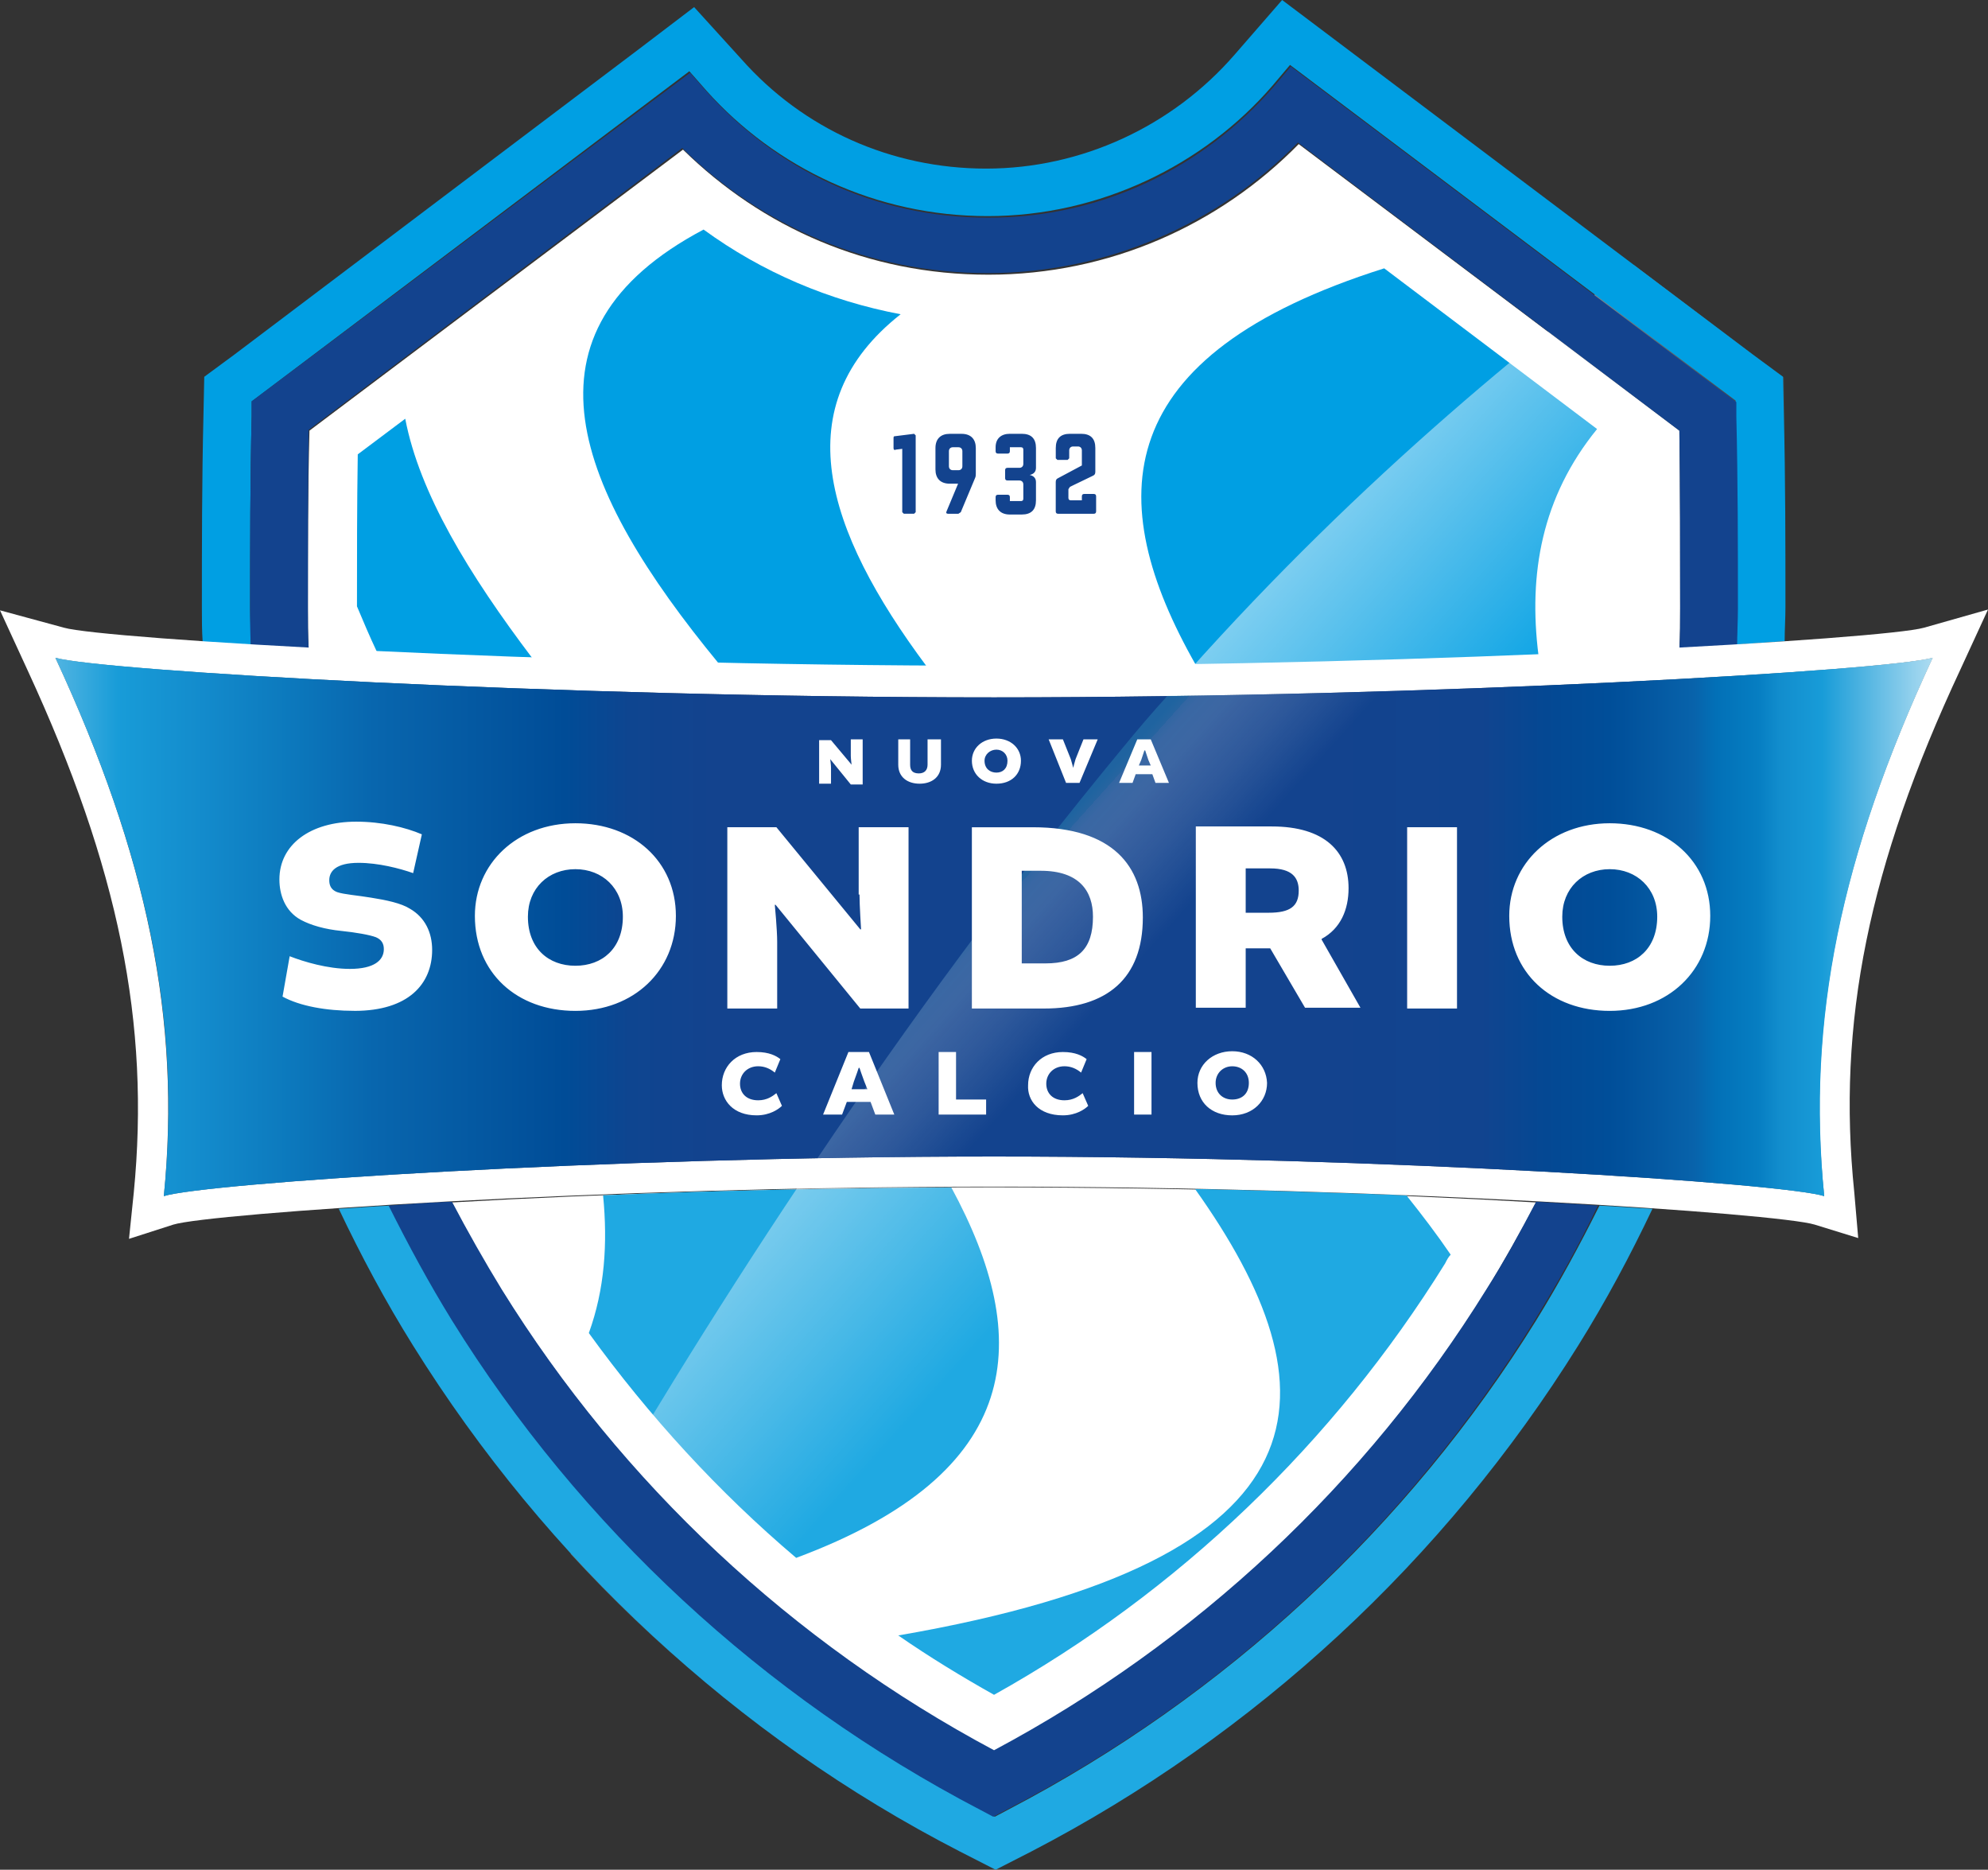
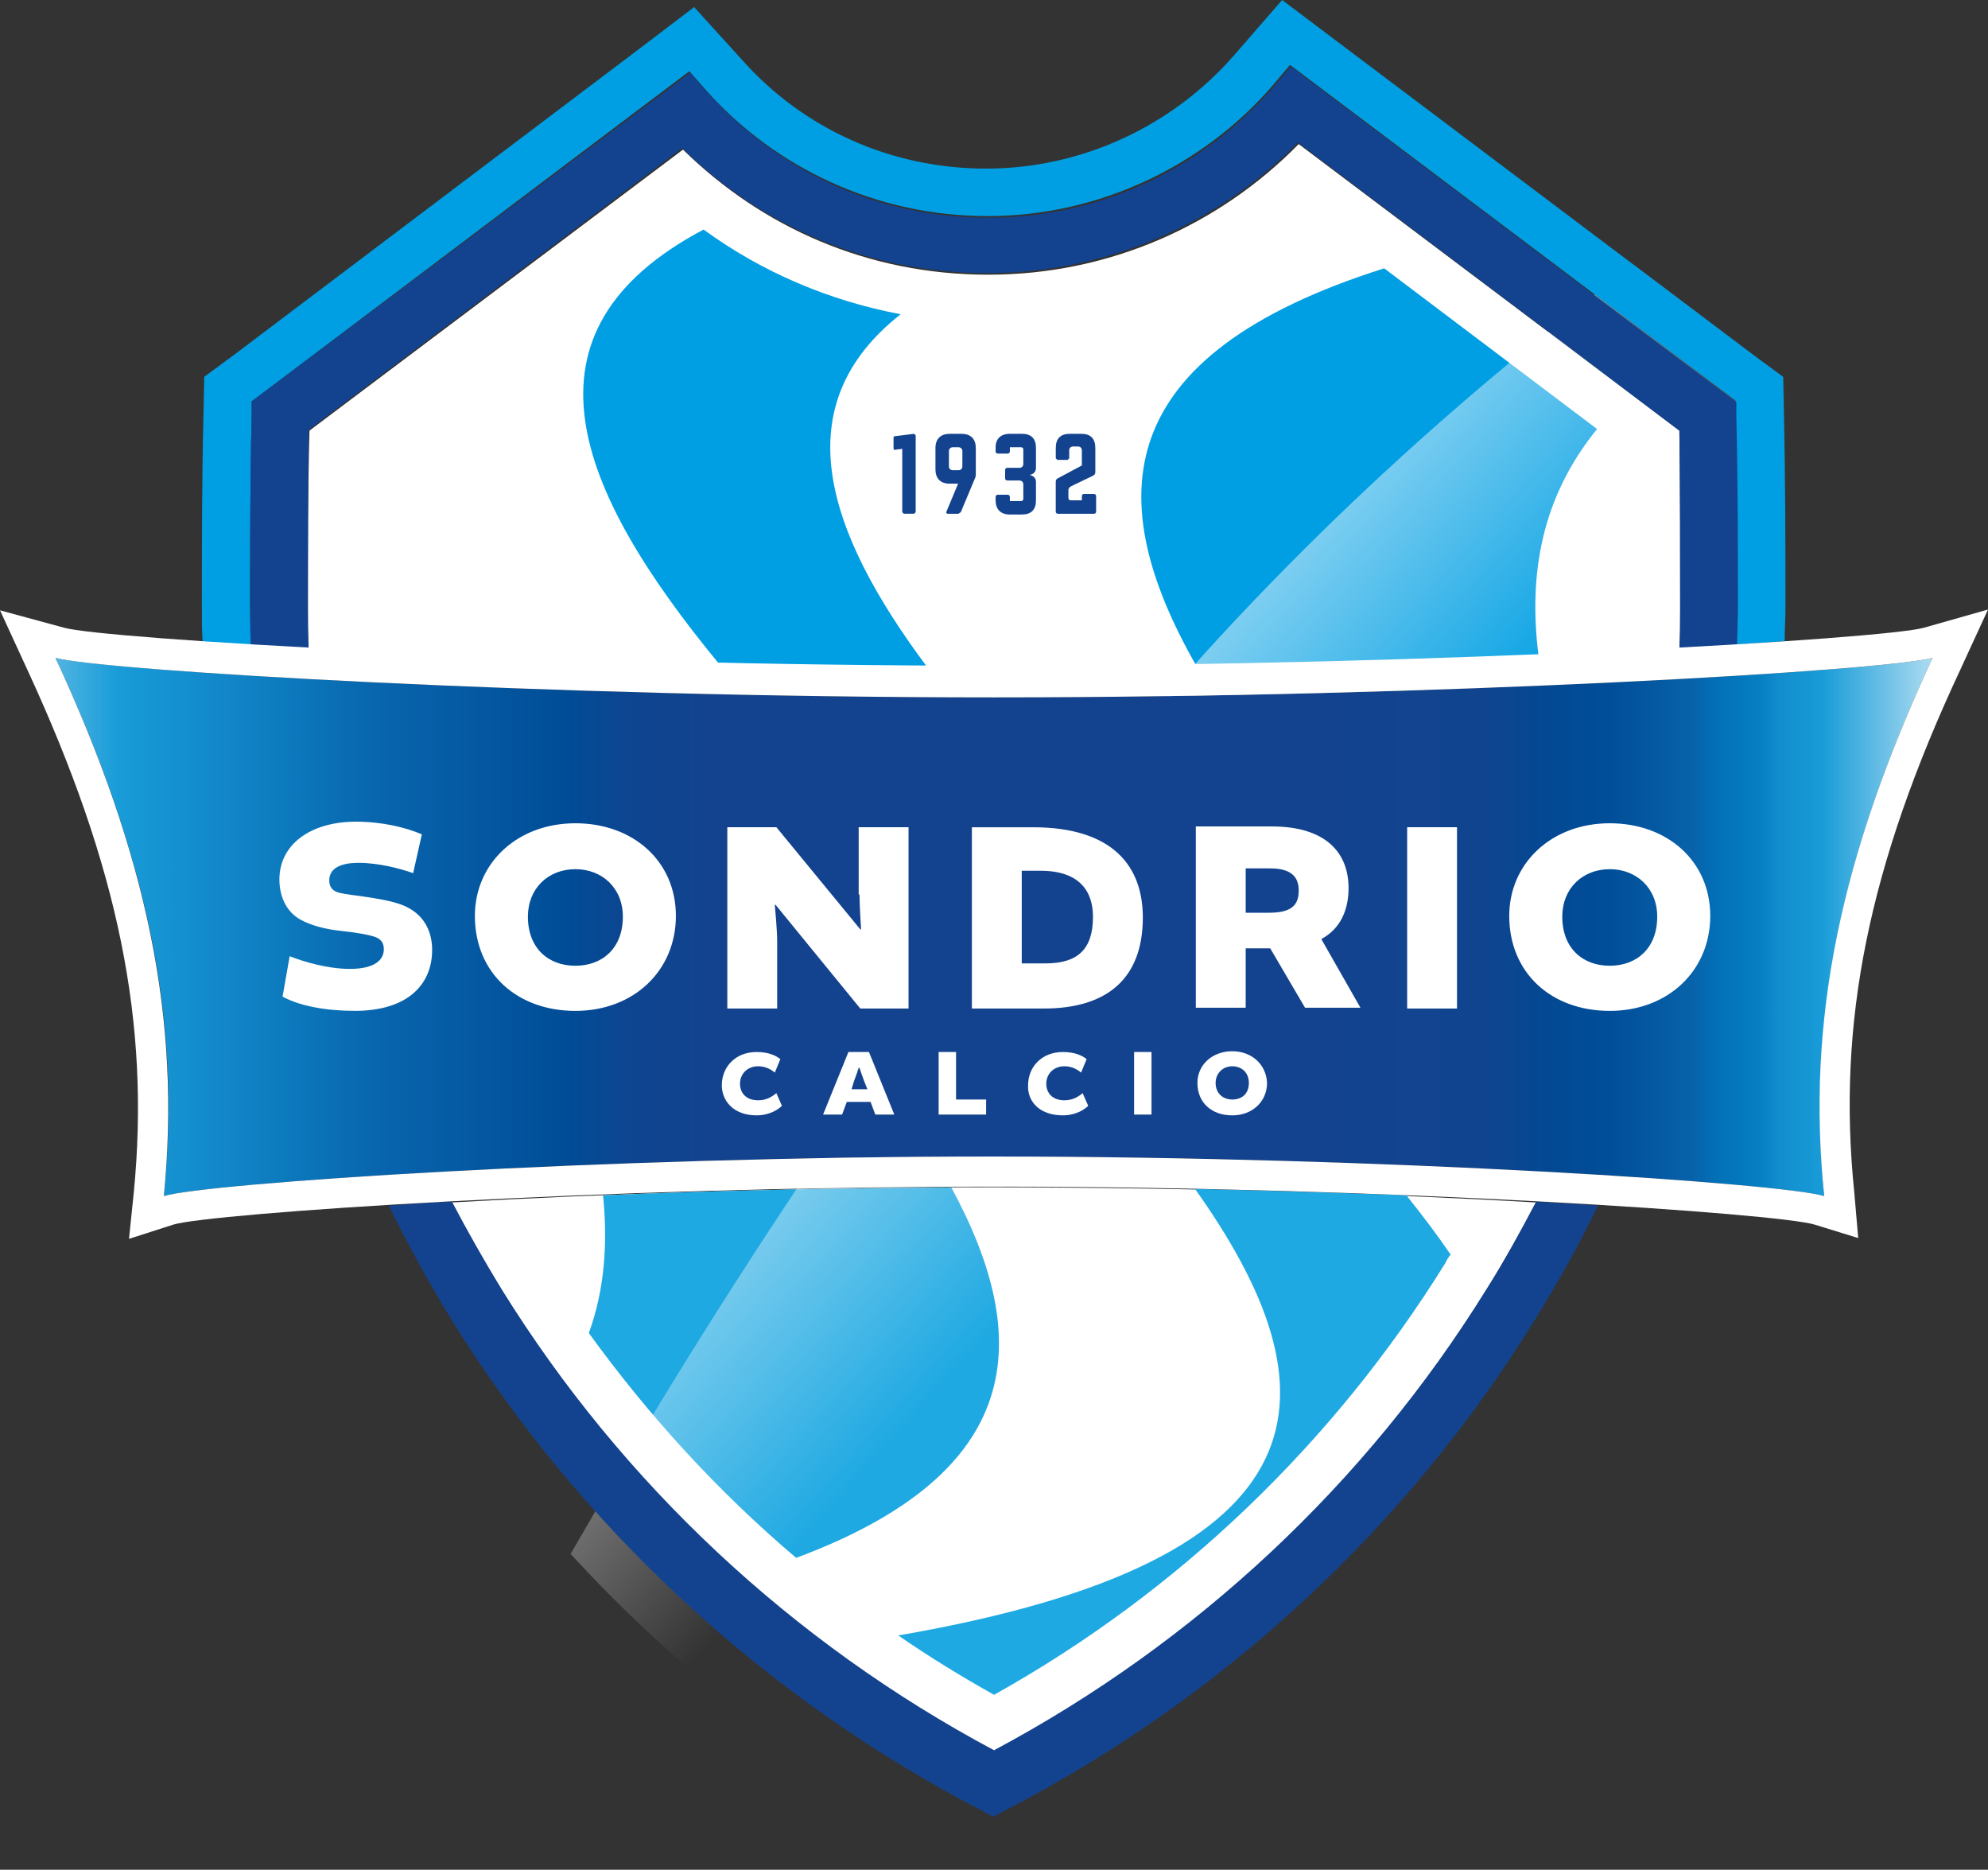
<svg xmlns="http://www.w3.org/2000/svg" xmlns:ns1="http://sodipodi.sourceforge.net/DTD/sodipodi-0.dtd" xmlns:ns2="http://www.inkscape.org/namespaces/inkscape" xmlns:xlink="http://www.w3.org/1999/xlink" id="Livello_1" viewBox="0 0 1010.78 950.41" ns1:docname="Logo_SondrioCalcio.svg" width="1010.78" height="950.41" ns2:version="1.2.1 (9c6d41e410, 2022-07-14)">
  <rect x="0" y="0" width="1010.78" height="950.41" fill="#333333" stroke="none" />
  <defs id="defs252">
    <style id="style167">.cls-1{fill:#112438;}.cls-2{fill:#fff;}.cls-3{fill:url(#Sfumatura_senza_nome_2);opacity:.49;}.cls-3,.cls-4{isolation:isolate;}.cls-5{fill:url(#Sfumatura_senza_nome_5);}.cls-6{fill:#009fe3;}.cls-7{clip-path:url(#clippath-1);}.cls-8{clip-path:url(#clippath-4);}.cls-9{fill:url(#Sfumatura_senza_nome_5-2);}.cls-10{fill:#1fa9e2;}.cls-11{fill:#13438e;}.cls-4{fill:url(#Sfumatura_senza_nome_4);opacity:.27;}.cls-12{clip-path:url(#clippath);}.cls-13{fill:none;}.cls-14{fill:url(#Sfumatura_senza_nome_3);}</style>
    <clipPath id="clippath">
      <rect class="cls-13" x="1261.07" y="40.91" width="1565.9" height="1038.07" id="rect169" />
    </clipPath>
    <radialGradient id="Sfumatura_senza_nome_5" cx="2044.02" cy="525.39" fx="2044.02" fy="525.39" r="913.03" gradientUnits="userSpaceOnUse">
      <stop offset="0" stop-color="#2580c3" id="stop172" />
      <stop offset="1" stop-color="#2580c3" stop-opacity="0" id="stop174" />
    </radialGradient>
    <clipPath id="clippath-1">
      <rect id="SVGID-2" class="cls-5" x="1130.99" y="-387.64" width="1826.06" height="1826.06" />
    </clipPath>
    <radialGradient id="Sfumatura_senza_nome_5-2" cx="1528.68" cy="474.46" fx="1528.68" fy="474.46" r="840.53" xlink:href="#Sfumatura_senza_nome_5" />
    <clipPath id="clippath-4">
      <path class="cls-13" d="m 718.85,85.19 -24.14,27.76 c -31.79,36.62 -78.06,57.94 -126.35,57.94 -48.29,0 -92.95,-20.12 -124.34,-55.53 l -24.14,-26.56 -28.57,21.73 -206.42,154.92 -15.29,11.27 -0.4,19.31 c -0.8,33.8 -0.8,66.39 -0.8,98.18 0,132.79 37.02,262.75 106.63,375.02 68,109.05 163.77,198.37 278.04,257.12 l 18.11,9.25 18.11,-9.25 C 703.16,967.2 799.33,878.27 867.33,769.23 936.94,656.97 973.96,527.4 973.96,394.21 c 0,-31.79 0,-64.38 -0.8,-98.18 L 972.76,277.12 957.47,265.85 747.43,107.71 718.86,85.18 Z" id="path180" />
    </clipPath>
    <linearGradient id="Sfumatura_senza_nome_2" x1="1301.03" y1="-1328.33" x2="2785.49" y2="-1328.33" gradientTransform="matrix(0.745,0.667,0.667,-0.745,508.91,-1343.98)" gradientUnits="userSpaceOnUse">
      <stop offset="0" stop-color="#fff" id="stop183" />
      <stop offset=".1" stop-color="#fff" stop-opacity="0" id="stop185" />
    </linearGradient>
    <linearGradient id="Sfumatura_senza_nome_3" x1="-4.28" y1="294.16" x2="1078.98" y2="294.16" gradientTransform="matrix(1,0,0,-1,0,850.54)" gradientUnits="userSpaceOnUse">
      <stop offset="0" stop-color="#fff" id="stop188" />
      <stop offset="0" stop-color="#fff" id="stop190" />
      <stop offset=".12" stop-color="#189cd8" id="stop192" />
      <stop offset=".16" stop-color="#138bcc" id="stop194" />
      <stop offset=".2" stop-color="#0c79bd" id="stop196" />
      <stop offset=".24" stop-color="#0866ae" id="stop198" />
      <stop offset=".29" stop-color="#0458a1" id="stop200" />
      <stop offset=".33" stop-color="#004c97" id="stop202" />
      <stop offset=".36" stop-color="#0e4590" id="stop204" />
      <stop offset=".4" stop-color="#13438e" id="stop206" />
      <stop offset=".68" stop-color="#13438e" id="stop208" />
      <stop offset=".76" stop-color="#11448f" id="stop210" />
      <stop offset=".79" stop-color="#044893" id="stop212" />
      <stop offset=".82" stop-color="#004e99" id="stop214" />
      <stop offset=".84" stop-color="#0458a1" id="stop216" />
      <stop offset=".86" stop-color="#0863ab" id="stop218" />
      <stop offset=".87" stop-color="#0270b7" id="stop220" />
      <stop offset=".89" stop-color="#067ec2" id="stop222" />
      <stop offset=".9" stop-color="#128dcd" id="stop224" />
      <stop offset=".92" stop-color="#189cd8" id="stop226" />
      <stop offset="1" stop-color="#fff" id="stop228" />
    </linearGradient>
    <linearGradient id="Sfumatura_senza_nome_4" x1="653.05" y1="404.72" x2="964.18" y2="124.58" gradientTransform="matrix(1,0,0,-1,0,850.54)" gradientUnits="userSpaceOnUse">
      <stop offset=".01" stop-color="#3ebbd1" id="stop231" />
      <stop offset=".02" stop-color="#5ec1d5" stop-opacity=".98" id="stop233" />
      <stop offset=".02" stop-color="#8fd0e0" stop-opacity=".93" id="stop235" />
      <stop offset=".03" stop-color="#b4dee9" stop-opacity=".87" id="stop237" />
      <stop offset=".05" stop-color="#cde8ef" stop-opacity=".81" id="stop239" />
      <stop offset=".06" stop-color="#e0f1f6" stop-opacity=".74" id="stop241" />
      <stop offset=".07" stop-color="#eef7fa" stop-opacity=".65" id="stop243" />
      <stop offset=".09" stop-color="#f8fbfd" stop-opacity=".55" id="stop245" />
      <stop offset=".12" stop-color="#fff" stop-opacity=".4" id="stop247" />
      <stop offset=".19" stop-color="#fff" stop-opacity="0" id="stop249" />
    </linearGradient>
    <linearGradient ns2:collect="always" xlink:href="#Sfumatura_senza_nome_3" id="linearGradient490" gradientUnits="userSpaceOnUse" gradientTransform="matrix(1,0,0,-1,0,850.54)" x1="-4.28" y1="294.16" x2="1078.98" y2="294.16" />
    <linearGradient ns2:collect="always" xlink:href="#Sfumatura_senza_nome_3" id="linearGradient492" gradientUnits="userSpaceOnUse" gradientTransform="matrix(1,0,0,-1,0,850.54)" x1="-4.28" y1="294.16" x2="1078.98" y2="294.16" />
  </defs>
  <g id="g325" transform="translate(-65.77,-85.2)">
    <g id="g305">
      <g id="g287">
        <g id="g271">
          <path class="cls-2" d="m 571.17,688.76 c -99.79,0 -198.78,3.22 -275.63,7.65 8.05,15.29 16.1,30.18 25.35,44.66 61.16,98.58 147.67,179.46 250.28,234.19 102.61,-54.72 189.12,-135.6 250.28,-234.19 8.85,-14.49 17.3,-29.37 25.35,-44.66 -76.45,-4.43 -175.44,-7.65 -275.63,-7.65 z" id="path267" />
          <path class="cls-2" d="m 571.17,424.4 c 129.97,0 258.33,-4.43 348.46,-9.25 0.4,-6.84 0.4,-13.68 0.4,-20.92 0,-29.37 0,-59.55 -0.4,-90.13 L 726.08,158.44 c -40.24,41.04 -96.17,66.39 -157.73,66.39 -61.56,0 -115.08,-24.14 -155.32,-63.58 L 223.11,304.1 c -0.8,30.58 -0.8,60.76 -0.8,90.13 0,6.84 0,13.68 0.4,20.92 90.13,4.83 218.49,9.25 348.46,9.25 z" id="path269" />
        </g>
        <g id="g277">
-           <path class="cls-6" d="M 336.59,419.97 C 304,376.92 279.05,335.87 271.81,298.05 l -24.14,18.11 c -0.4,26.15 -0.4,52.31 -0.4,77.26 3.22,7.65 6.44,15.29 10.06,22.94 24.14,1.61 50.7,2.41 79.27,3.62 z" id="path273" />
          <path class="cls-10" d="m 372.4,692.79 c 2.41,24.55 0.8,47.88 -7.24,70.01 30.58,42.25 65.99,80.88 105.42,114.28 116.69,-43.46 120.71,-111.06 78.87,-188.31 -61.56,0.4 -122.32,1.61 -177.05,4.02 z" id="path275" />
        </g>
        <g id="g283">
          <path class="cls-6" d="M 536.97,424 C 485.06,354.39 464.94,291.21 523.69,244.94 487.48,238.1 453.27,223.61 423.5,201.89 c -98.18,51.91 -65.19,131.98 7.65,220.5 34.6,0.8 70.01,1.61 105.83,1.61 z" id="path279" />
          <path class="cls-10" d="m 673.38,689.57 c 72.43,101.8 73.23,188.31 -150.89,226.94 15.69,10.86 32.19,20.92 48.69,30.18 93.75,-52.31 172.62,-127.96 229.36,-219.3 0.8,-1.61 1.61,-3.22 2.82,-4.43 -6.84,-10.06 -14.49,-20.12 -22.53,-30.18 -33.4,-1.21 -70.01,-2.41 -107.44,-3.22 z" id="path281" />
        </g>
        <path class="cls-6" d="m 848.01,418.36 c -5.23,-41.45 1.61,-80.48 29.78,-115.08 L 769.55,221.6 c -140.03,44.26 -143.65,117.5 -95.77,201.59 62.37,-0.8 121.92,-2.82 174.23,-4.83 z" id="path285" />
      </g>
      <g class="cls-8" clip-path="url(#clippath-4)" id="g291">
        <path class="cls-3" d="m 637.17,464.64 c -122.32,147.67 -220.5,304.6 -281.26,410.43 56.33,61.56 123.13,112.67 197.57,151.3 l 18.11,9.25 18.11,-9.25 C 703.57,967.22 799.74,878.29 867.74,769.25 937.35,656.99 974.37,527.42 974.37,394.23 c 0,-31.79 0,-64.38 -0.8,-98.18 l -0.4,-18.91 -15.29,-11.27 -61.16,-46.27 C 816.65,279.55 723.29,360.84 637.18,464.65 Z" id="path289" style="fill:url(#Sfumatura_senza_nome_2)" />
      </g>
      <g id="g297">
        <path class="cls-6" d="m 193.34,413.13 c 0,-6.44 -0.4,-12.88 -0.4,-18.91 0,-31.39 0,-64.38 0.8,-97.78 v -7.24 l 222.52,-167.79 8.85,10.06 c 35.01,39.03 86.11,63.58 142.85,63.58 56.74,0 109.85,-25.75 144.86,-66.39 l 8.85,-10.46 226.54,170.61 v 7.24 c 0.8,33.4 0.8,65.99 0.8,97.78 0,6.44 0,12.88 -0.4,18.91 8.85,-0.4 16.9,-1.21 24.55,-1.61 0,-5.63 0.4,-11.67 0.4,-17.3 0,-31.79 0,-64.38 -0.8,-98.18 L 972.36,276.74 957.07,265.47 747.03,107.33 717.66,85.2 693.52,112.96 c -31.79,36.62 -78.06,57.94 -126.35,57.94 -48.29,0 -92.95,-20.12 -124.34,-55.53 l -24.14,-26.56 -28.57,21.73 -205.21,154.92 -15.29,11.27 -0.4,19.31 c -0.8,33.8 -0.8,66.39 -0.8,98.18 0,6.04 0,11.67 0.4,17.3 7.65,0.8 16.1,1.21 24.55,1.61 z" id="path293" />
-         <path class="cls-10" d="m 879,698.02 c -10.06,20.12 -20.52,39.43 -32.19,58.35 -65.19,105.02 -158.14,191.13 -268.39,248.67 l -6.84,3.62 -6.84,-3.62 C 454.49,947.9 361.54,861.79 296.35,756.37 c -11.67,-18.91 -22.53,-38.23 -32.19,-58.35 -9.25,0.4 -18.11,1.21 -26.15,1.61 11.27,23.74 23.74,47.08 37.82,69.61 68,109.05 163.77,198.37 278.04,257.12 l 18.11,9.25 18.11,-9.25 c 113.87,-59.15 210.04,-148.08 278.04,-257.12 14.08,-22.53 26.56,-45.87 37.82,-69.61 -9.25,-0.4 -17.7,-1.21 -26.96,-1.61 z" id="path295" />
      </g>
      <g id="g303">
        <path class="cls-11" d="m 222.71,414.74 c -0.4,-6.84 -0.4,-13.68 -0.4,-20.92 0,-29.37 0,-59.55 0.4,-90.13 L 412.63,160.44 c 39.84,39.43 94.56,63.58 155.32,63.58 60.76,0 117.5,-25.35 157.73,-66.39 L 919.63,304.1 c 0.4,30.58 0.4,60.76 0.4,90.13 0,6.84 0,13.68 -0.4,20.92 10.46,-0.4 20.12,-1.21 29.37,-1.61 0,-6.44 0.4,-12.88 0.4,-18.91 0,-31.39 0,-64.38 -0.8,-97.78 v -7.24 L 722.06,119 713.21,129.46 C 677.8,170.1 626.3,195.85 568.35,195.85 510.4,195.85 460.91,171.3 425.5,132.27 L 416.65,122.21 193.73,289.2 v 7.24 c -0.8,33.4 -0.8,65.99 -0.8,97.78 0,6.44 0,12.88 0.4,18.91 9.25,0.8 19.31,1.21 29.37,1.61 z" id="path299" />
        <path class="cls-11" d="m 846.81,696.01 c -8.05,15.29 -16.1,30.18 -25.35,44.66 C 760.3,839.25 673.79,920.13 571.18,974.86 468.57,920.14 382.06,839.26 320.9,740.67 c -8.85,-14.49 -17.3,-29.37 -25.35,-44.66 -11.27,0.4 -21.73,1.21 -32.19,2.01 10.06,20.12 20.52,39.43 32.19,58.35 65.19,105.02 158.14,191.13 268.39,248.67 l 6.84,3.62 6.84,-3.62 c 110.25,-57.14 203.2,-143.25 268.39,-248.67 11.67,-18.91 22.53,-38.23 32.19,-58.35 -9.66,-0.8 -20.12,-1.21 -31.39,-2.01 z" id="path301" />
      </g>
    </g>
    <g id="g323">
      <path class="cls-14" d="m 93.95,419.57 c 46.68,100.6 64.38,183.89 55.13,273.62 20.12,-6.44 220.91,-20.12 422.1,-20.12 201.19,0 401.98,13.68 422.1,20.12 -8.85,-89.73 8.45,-173.02 55.13,-273.62 -22.53,6.44 -249.88,20.12 -477.22,20.12 -227.34,0 -454.29,-13.68 -477.22,-20.12 z" id="path307" style="fill:url(#linearGradient490)" />
      <path class="cls-2" d="m 1048.4,419.57 c -46.68,100.6 -64.38,183.89 -55.13,273.62 -20.12,-6.44 -220.91,-20.12 -422.1,-20.12 -201.19,0 -401.98,13.68 -422.1,20.12 8.85,-89.73 -8.45,-173.02 -55.13,-273.62 22.53,6.44 249.88,20.12 477.22,20.12 227.34,0 454.69,-13.68 477.22,-20.12 M 65.77,395.43 79.85,426.01 c 46.27,100.19 62.37,179.46 53.92,265.57 l -2.41,23.34 22.53,-7.24 c 18.11,-5.63 215.68,-19.31 417.27,-19.31 201.59,0 399.16,13.68 417.27,19.31 l 22.13,6.84 -2.01,-23.34 c -8.85,-86.11 7.24,-165.78 53.92,-265.57 l 14.08,-30.58 -32.59,9.25 c -19.72,5.63 -243.04,19.31 -472.8,19.31 -229.76,0 -453.08,-13.68 -472.8,-19.31 z" id="path309" />
-       <path class="cls-14" d="m 93.95,419.57 c 46.68,100.6 64.38,183.89 55.13,273.62 20.12,-6.44 220.91,-20.12 422.1,-20.12 201.19,0 401.98,13.68 422.1,20.12 -8.85,-89.73 8.45,-173.02 55.13,-273.62 -22.53,6.44 -249.88,20.12 -477.22,20.12 -227.34,0 -454.29,-13.68 -477.22,-20.12 z" id="path311" style="fill:url(#linearGradient492)" />
-       <path class="cls-4" d="m 637.17,464.64 c -57.94,70.01 -110.25,141.64 -155.72,209.24 29.78,-0.4 59.95,-0.8 90.13,-0.8 200.79,0 401.98,13.68 422.1,20.12 -8.85,-89.73 8.45,-173.02 55.13,-273.62 -19.72,5.63 -194.75,16.5 -389.5,19.31 -7.65,8.45 -14.89,16.9 -22.13,25.75 z" id="path313" style="fill:url(#Sfumatura_senza_nome_4)" />
      <g id="g321">
        <path class="cls-2" d="m 884.23,527.01 c 13.68,0 24.14,9.66 24.14,24.14 0,16.1 -10.46,24.95 -24.14,24.95 -13.68,0 -24.14,-8.85 -24.14,-24.95 0,-14.49 10.46,-24.14 24.14,-24.14 z m 0,-23.34 c -29.78,0 -51.1,20.52 -51.1,47.08 0,28.97 21.33,48.29 51.1,48.29 29.77,0 51.1,-20.52 51.1,-48.29 0,-27.77 -21.73,-47.08 -51.1,-47.08 z m -103.01,2.01 v 92.15 h 25.35 v -92.15 z m -82.09,43.46 v -22.53 h 12.47 c 11.27,0 14.49,4.83 14.49,11.27 0,8.05 -4.43,11.27 -15.29,11.27 h -11.67 z m -25.35,48.29 h 25.35 v -30.18 h 12.47 l 17.7,30.18 h 28.17 l -19.72,-34.6 v -0.4 c 9.66,-5.23 13.68,-14.89 13.68,-25.75 0,-18.51 -12.07,-31.39 -39.03,-31.39 h -38.63 v 92.15 z m -88.52,-69.61 h 9.66 c 19.72,0 26.56,10.46 26.56,23.34 0,16.5 -7.65,23.74 -24.14,23.74 h -12.07 v -47.08 z m -25.35,-22.13 v 92.15 h 36.62 c 32.19,0 50.3,-15.29 50.3,-46.27 0,-25.75 -14.89,-45.87 -55.93,-45.87 h -30.98 z m -57.14,34.2 c 0,5.23 0.8,17.7 0.8,17.7 h -0.4 l -42.65,-51.91 h -24.95 v 92.15 h 25.35 v -33.8 c 0,-6.44 -1.21,-18.91 -1.21,-18.91 h 0.4 l 43.05,52.71 h 24.55 v -92.15 h -25.35 v 34.2 h 0.4 z M 358.32,527.01 c 13.68,0 24.14,9.66 24.14,24.14 0,16.1 -10.46,24.95 -24.14,24.95 -13.68,0 -24.14,-8.85 -24.14,-24.95 0,-14.49 10.46,-24.14 24.14,-24.14 z m 0,-23.34 c -29.78,0 -51.1,20.52 -51.1,47.08 0,28.97 21.33,48.29 51.1,48.29 29.77,0 51.1,-20.52 51.1,-48.29 0,-27.77 -21.73,-47.08 -51.1,-47.08 z m -112.26,95.36 c 27.36,0 39.43,-13.68 39.43,-30.98 0,-8.85 -3.62,-16.5 -11.27,-20.92 -4.43,-2.82 -12.07,-4.43 -19.72,-5.63 -7.24,-1.21 -13.68,-1.61 -17.3,-2.82 -3.22,-1.21 -4.02,-3.62 -4.02,-6.04 0,-4.43 3.22,-8.85 14.89,-8.85 10.06,0 20.92,2.82 27.76,5.23 l 4.43,-19.72 c -8.45,-3.62 -20.52,-6.44 -33.4,-6.44 -23.34,0 -39.03,11.67 -39.03,29.37 0,7.65 2.82,16.1 10.86,20.52 5.23,2.82 12.47,4.83 20.52,5.63 7.65,0.8 14.49,2.01 17.7,3.22 2.82,1.21 4.02,3.22 4.02,6.04 0,5.63 -4.83,10.06 -17.3,10.06 -11.27,0 -23.34,-3.62 -30.58,-6.44 l -3.62,20.52 c 8.85,4.83 22.13,7.24 36.62,7.24 z" id="path315" />
-         <path class="cls-2" d="m 646.02,471.48 c 0.4,-1.21 1.61,-4.83 1.61,-4.83 h 0.4 c 0,0 1.21,3.62 1.61,4.83 l 1.21,2.82 h -6.04 z m -2.01,-10.46 -9.25,22.13 h 6.84 l 1.61,-4.43 h 8.45 l 1.61,4.43 h 6.84 l -9.25,-22.13 h -6.84 z m -36.21,22.13 h 6.84 l 9.25,-22.13 h -7.24 l -4.02,10.06 c -0.4,1.21 -1.21,4.43 -1.21,4.43 v 0 c 0,0 -0.8,-3.22 -1.21,-4.43 l -4.02,-10.06 h -7.24 z m -35.41,-16.9 c 3.22,0 5.63,2.41 5.63,5.63 0,4.02 -2.41,6.04 -5.63,6.04 -3.22,0 -6.04,-2.01 -6.04,-6.04 0,-3.22 2.82,-5.63 6.04,-5.63 z m 0,-5.63 c -7.24,0 -12.47,4.83 -12.47,11.27 0,6.84 5.23,11.67 12.47,11.67 7.65,0 12.47,-4.83 12.47,-11.67 0,-6.44 -5.23,-11.27 -12.47,-11.27 z m -35.01,0.4 v 12.88 c 0,2.82 -1.61,4.43 -4.43,4.43 -3.22,0 -4.43,-1.61 -4.43,-4.43 v -12.88 h -6.04 v 12.88 c 0,6.44 4.83,9.66 10.86,9.66 6.03,0 10.86,-3.22 10.86,-9.66 v -12.88 h -6.84 z m -39.03,8.45 c 0,1.21 0.4,4.43 0.4,4.43 v 0 l -10.46,-12.47 h -6.04 v 22.13 h 6.04 v -8.05 c 0,-1.61 -0.4,-4.43 -0.4,-4.43 v 0 l 10.46,12.88 h 6.04 v -22.94 h -6.04 z" id="path317" />
        <path class="cls-2" d="m 692.29,627.2 c 4.83,0 8.45,3.22 8.45,8.45 0,5.63 -3.62,8.45 -8.45,8.45 -4.83,0 -8.45,-3.22 -8.45,-8.45 0,-4.83 3.62,-8.45 8.45,-8.45 z m 0,-7.65 c -10.06,0 -17.7,6.84 -17.7,16.1 0,10.06 7.24,16.5 17.7,16.5 10.46,0 17.7,-7.24 17.7,-16.5 -0.4,-9.25 -7.65,-16.1 -17.7,-16.1 z m -49.9,0.4 v 31.79 h 8.85 v -31.79 z m -36.21,32.19 c 6.84,0 11.27,-3.22 12.88,-4.83 l -2.82,-6.44 c -2.01,1.61 -4.83,3.62 -9.25,3.62 -6.04,0 -9.25,-3.62 -9.25,-8.45 0,-4.83 3.62,-8.85 9.25,-8.85 3.22,0 6.04,1.21 8.45,3.22 l 2.82,-6.84 c -2.01,-1.61 -5.63,-3.62 -12.07,-3.62 -10.86,0 -17.7,7.65 -17.7,16.9 -0.4,7.65 5.23,15.29 17.7,15.29 z m -63.17,-32.19 v 31.79 h 24.14 v -7.65 h -15.29 v -24.14 z m -43.05,14.89 c 0.8,-2.01 2.41,-6.84 2.41,-6.84 h 0.4 c 0,0 1.61,4.83 2.41,6.84 l 1.61,4.02 h -8.05 l 1.21,-4.02 z m -2.82,-14.89 -12.88,31.79 h 9.66 l 2.41,-6.44 h 12.07 l 2.41,6.44 h 9.66 l -12.88,-31.79 h -10.46 z m -46.68,32.19 c 6.84,0 11.27,-3.22 12.88,-4.83 l -2.82,-6.44 c -2.01,1.61 -4.83,3.62 -9.25,3.62 -6.04,0 -9.25,-3.62 -9.25,-8.45 0,-4.83 3.62,-8.85 9.25,-8.85 3.22,0 6.04,1.21 8.45,3.22 l 2.82,-6.84 c -2.01,-1.61 -5.63,-3.62 -12.07,-3.62 -10.86,0 -17.7,7.65 -17.7,16.9 0,7.65 5.63,15.29 17.7,15.29 z" id="path319" />
      </g>
    </g>
  </g>
  <path class="cls-11" d="m 555.7,241.82 c 0.8,-0.4 1.21,-0.8 1.21,-2.01 v -12.07 c 0,-4.83 -2.41,-7.24 -7.24,-7.24 h -5.63 c -4.83,0 -7.24,2.41 -7.24,7.24 v 5.23 l 0.8,0.8 h 5.23 l 0.8,-0.8 v -4.02 c 0,-1.21 0.8,-2.01 2.01,-2.01 h 2.41 c 1.21,0 2.01,0.8 2.01,2.01 v 7.65 l -12.07,6.44 c -0.8,0.4 -1.21,0.8 -1.21,2.01 v 14.89 c 0,0.8 0.4,1.21 1.21,1.21 h 18.11 c 0.8,0 1.21,-0.4 1.21,-1.21 v -7.65 c 0,-0.8 -0.4,-1.21 -1.21,-1.21 h -4.83 c -0.8,0 -1.21,0.4 -1.21,1.21 v 2.01 h -5.63 c -0.8,0 -1.21,-0.4 -1.21,-1.21 v -4.43 l 0.8,-1.21 11.67,-5.63 z m -28.97,-14.08 c 0,-4.83 -2.41,-7.24 -7.24,-7.24 h -6.04 c -4.43,0 -7.24,2.41 -7.24,6.84 v 2.01 c 0,0.8 0.4,1.21 1.21,1.21 h 4.83 c 0.8,0 1.21,-0.4 1.21,-1.21 v -2.01 h 5.63 c 0.8,0 1.21,0.4 1.21,1.21 v 7.24 c 0,1.21 -0.8,2.01 -2.01,2.01 h -6.04 c -0.8,0 -1.21,0.4 -1.21,1.21 v 4.02 c 0,0.8 0.4,1.21 1.21,1.21 h 6.04 c 1.21,0 2.01,0.8 2.01,2.01 v 7.24 c 0,0.8 -0.4,1.21 -1.21,1.21 h -5.63 v -2.01 c 0,-0.8 -0.4,-1.21 -1.21,-1.21 h -4.83 c -0.8,0 -1.21,0.4 -1.21,1.21 v 1.61 c 0,4.43 2.41,7.24 7.24,7.24 h 6.04 c 4.83,0 7.24,-2.41 7.24,-7.24 v -9.25 c 0,-2.01 -1.21,-3.22 -3.22,-3.62 v 0 c 2.01,-0.4 3.22,-1.61 3.22,-3.62 v -10.06 z m -39.43,-0.4 c 1.21,0 2.01,0.8 2.01,2.01 V 237 c 0,1.21 -0.8,2.01 -2.01,2.01 h -2.82 c -1.21,0 -2.01,-0.8 -2.01,-2.01 v -7.65 c 0,-1.21 0.8,-2.01 2.01,-2.01 z m 0,18.11 -6.04,14.49 c -0.4,0.8 0,1.21 0.8,1.21 h 5.23 l 1.21,-0.8 7.24,-17.3 c 0.4,-0.8 0.4,-1.61 0.4,-2.41 v -12.88 c 0,-4.43 -2.41,-7.24 -7.24,-7.24 h -6.04 c -4.43,0 -7.24,2.41 -7.24,7.24 v 10.86 c 0,4.43 2.41,7.24 7.24,7.24 h 4.43 v -0.4 z m -32.19,-23.74 c -0.8,0 -0.8,0.4 -0.8,1.21 v 4.83 c 0,0.8 0.4,1.21 1.21,0.8 l 3.22,-0.4 v 32.19 l 0.8,0.8 h 5.23 l 0.8,-0.8 v -39.03 l -0.8,-0.8 -9.66,1.21 z" id="path327" />
</svg>